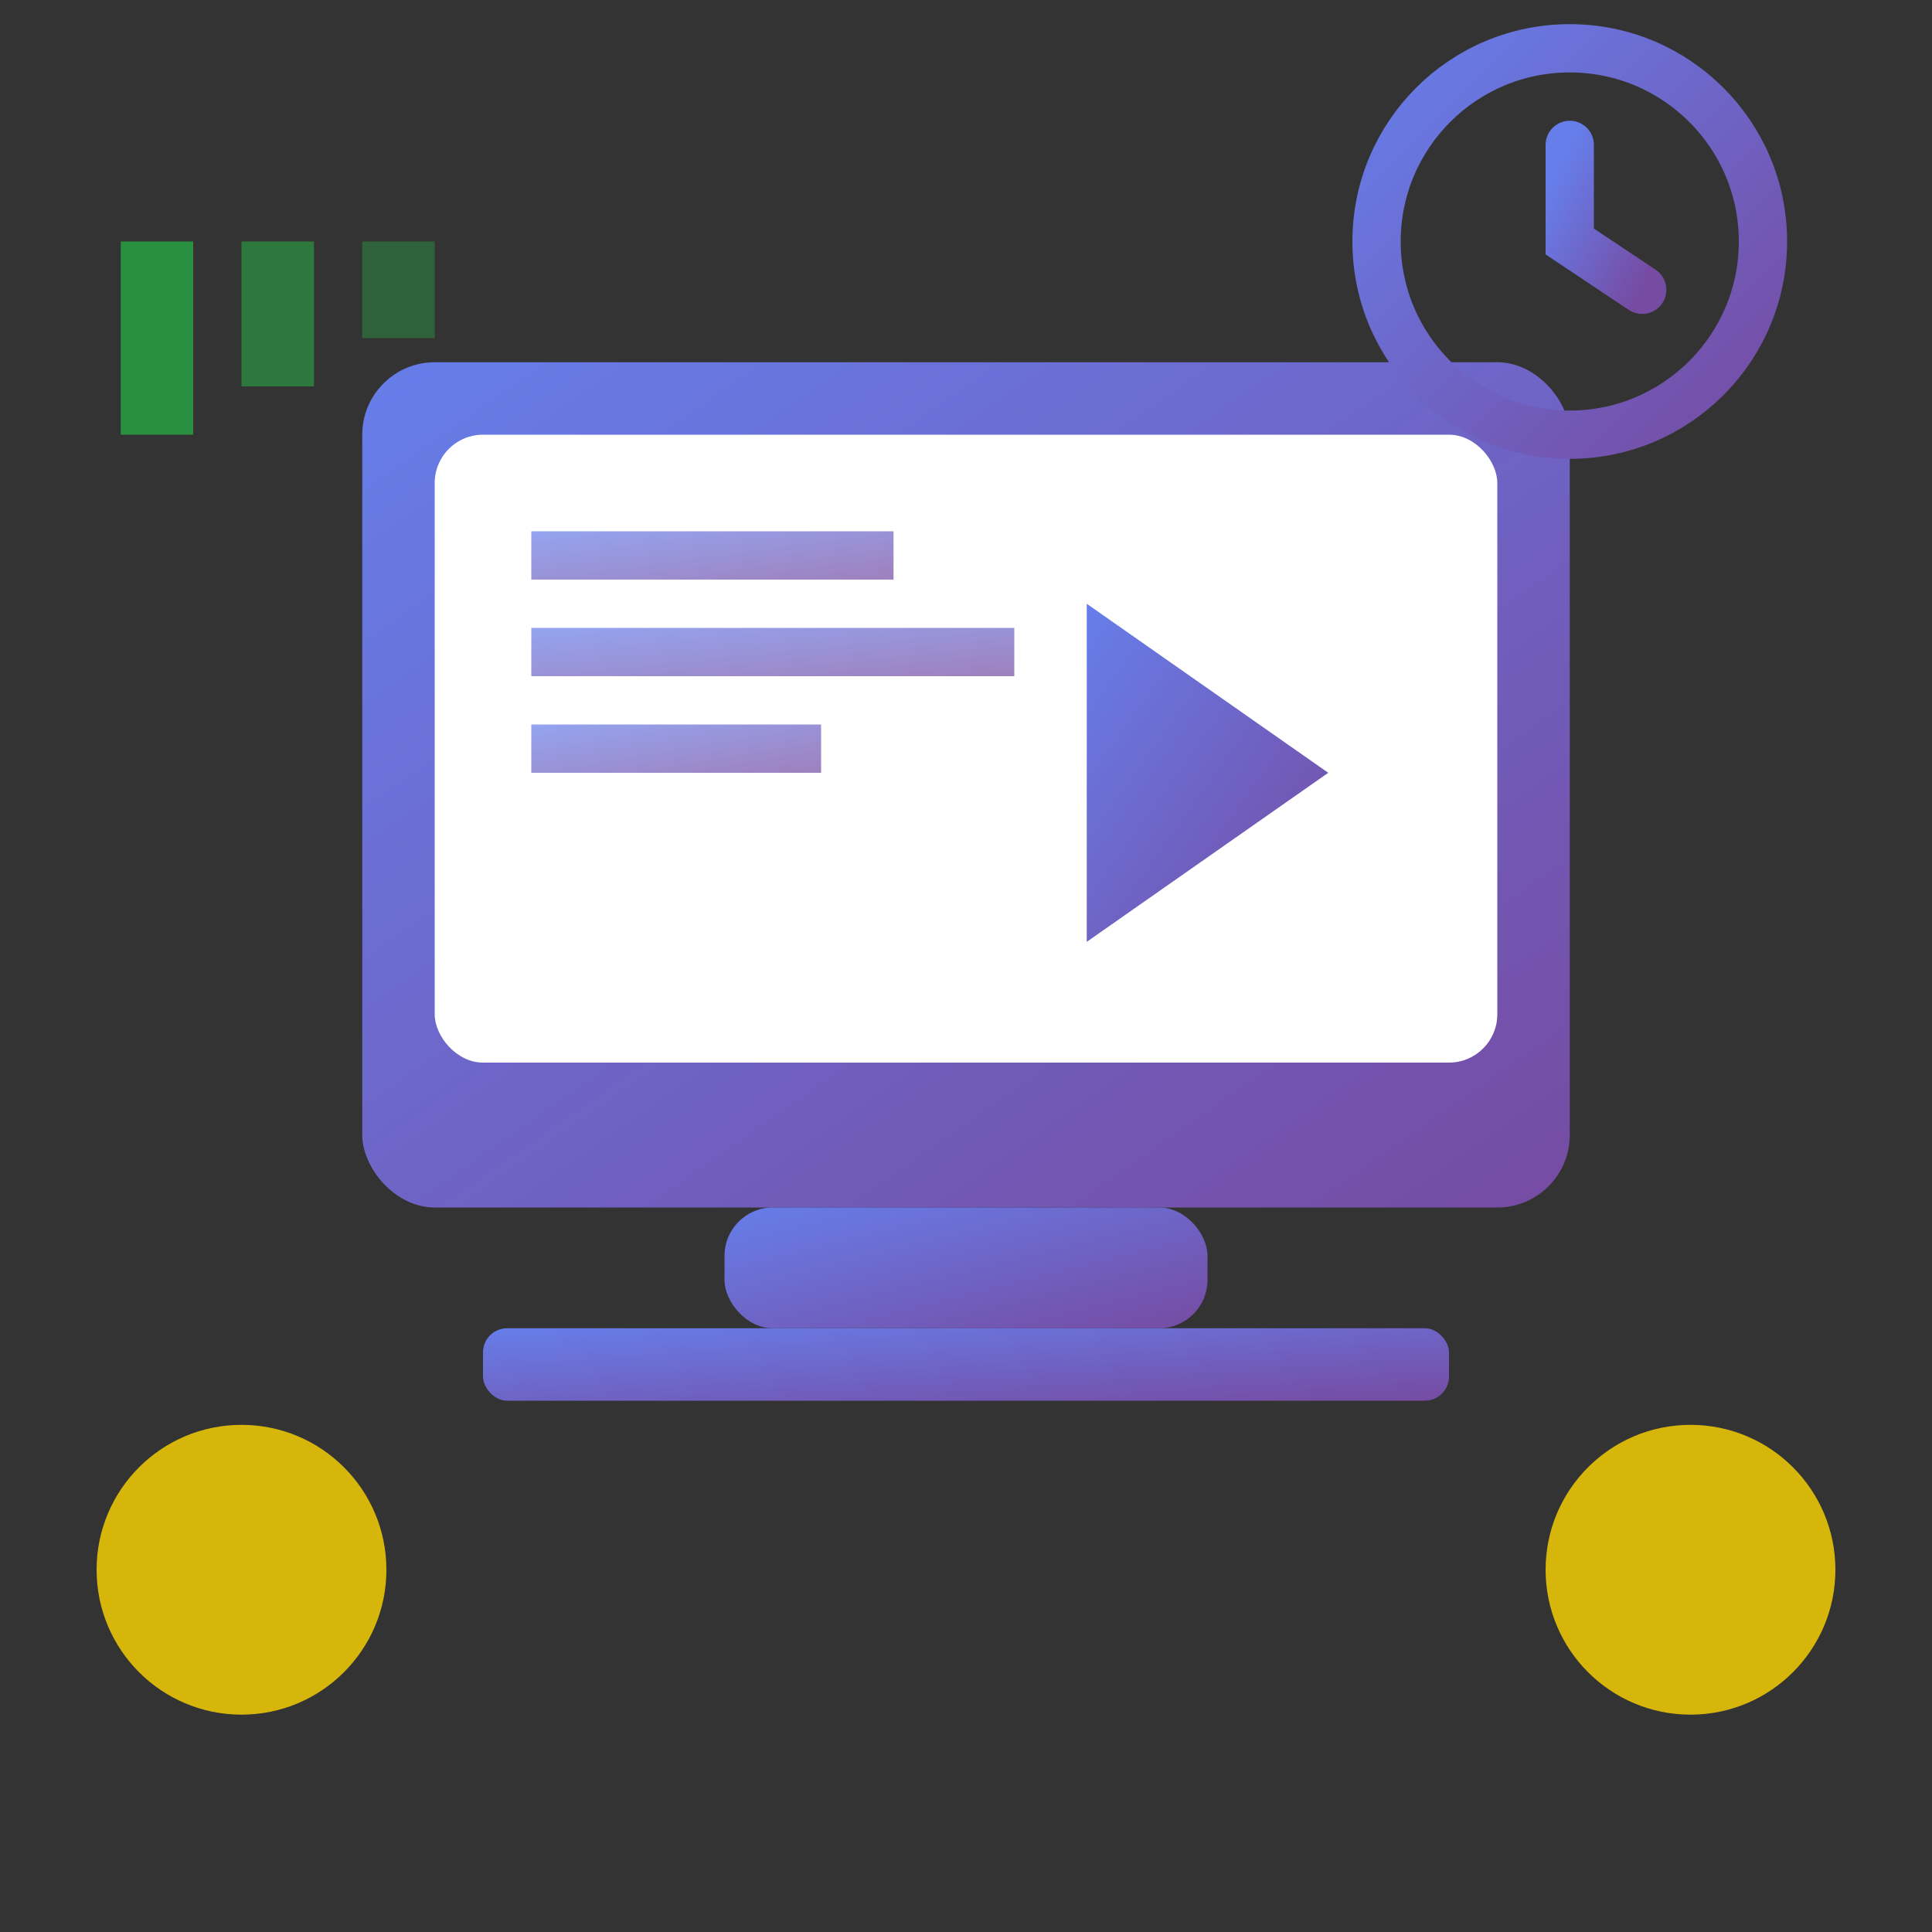
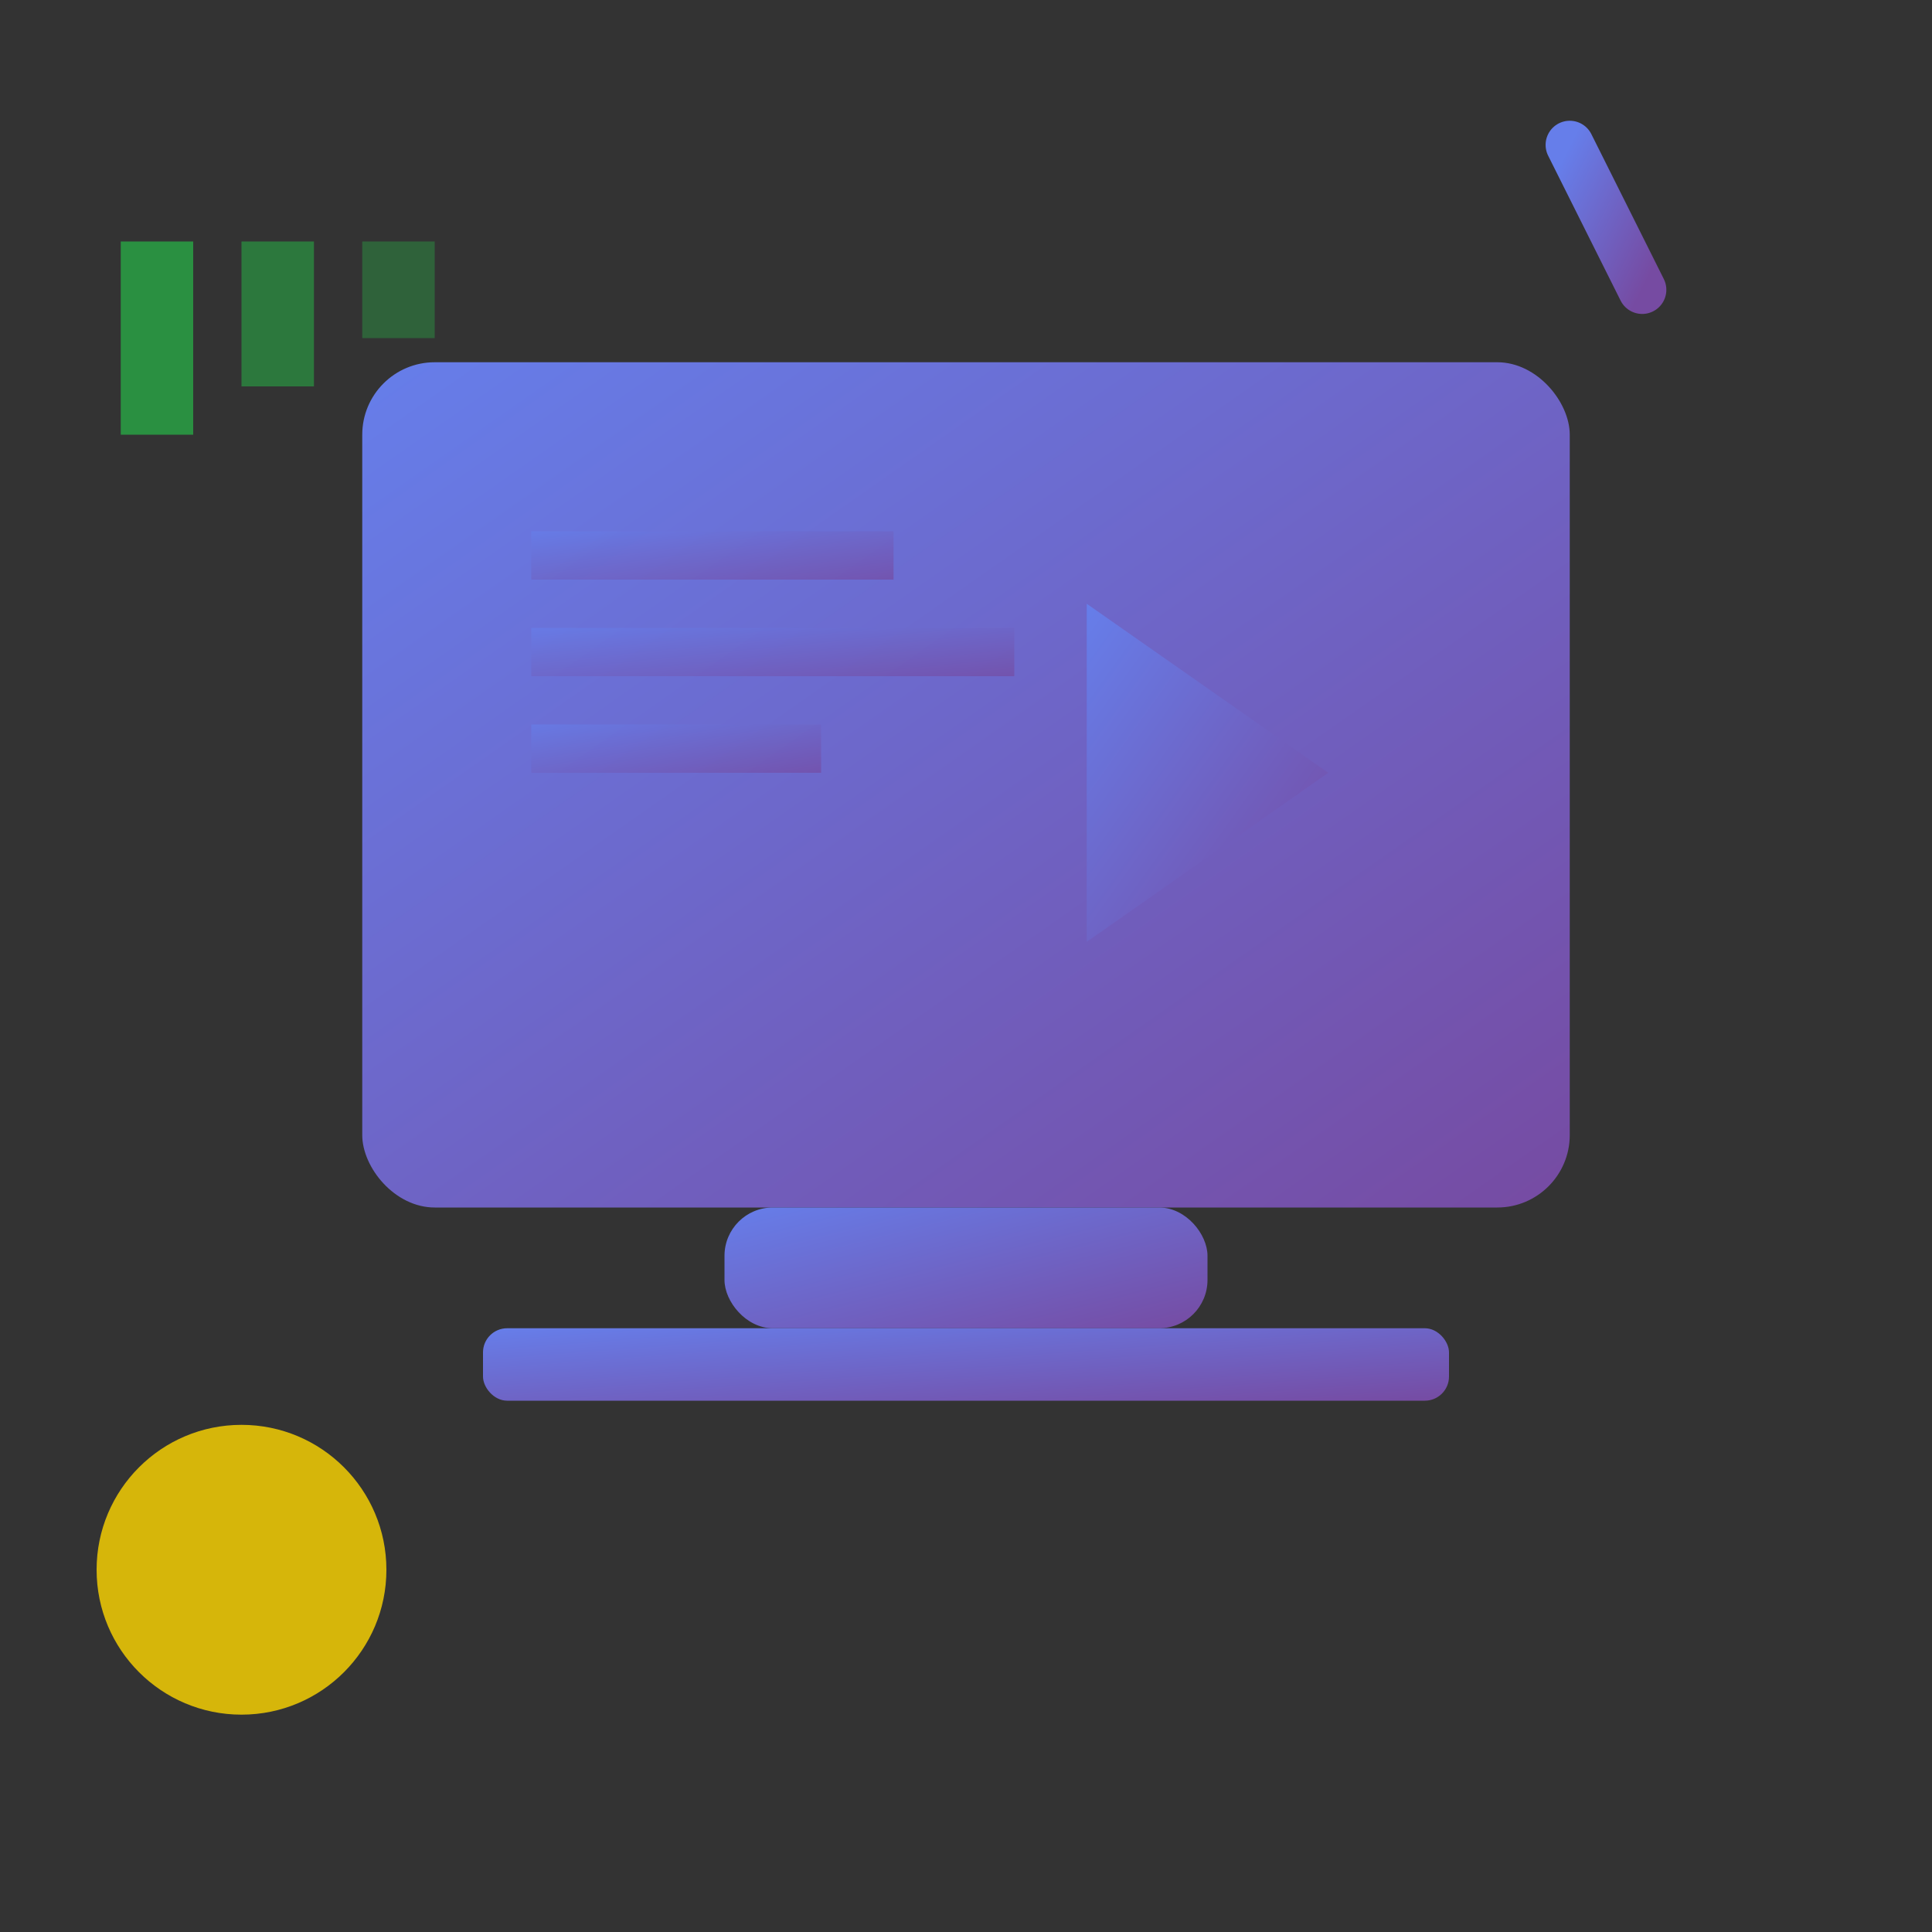
<svg xmlns="http://www.w3.org/2000/svg" width="80" height="80" viewBox="0 0 80 80">
  <rect x="0" y="0" width="80" height="80" fill="#333333" stroke="none" />
  <defs>
    <linearGradient id="onlineGrad" x1="0%" y1="0%" x2="100%" y2="100%">
      <stop offset="0%" style="stop-color:#667eea;stop-opacity:1" />
      <stop offset="100%" style="stop-color:#764ba2;stop-opacity:1" />
    </linearGradient>
  </defs>
  <rect x="15" y="15" width="50" height="35" fill="url(#onlineGrad)" rx="3" />
-   <rect x="18" y="18" width="44" height="26" fill="white" rx="2" />
  <rect x="22" y="22" width="15" height="2" fill="url(#onlineGrad)" opacity="0.7" />
  <rect x="22" y="26" width="20" height="2" fill="url(#onlineGrad)" opacity="0.7" />
  <rect x="22" y="30" width="12" height="2" fill="url(#onlineGrad)" opacity="0.7" />
  <polygon points="45,25 55,32 45,39" fill="url(#onlineGrad)" />
  <rect x="30" y="50" width="20" height="5" fill="url(#onlineGrad)" rx="2" />
  <rect x="20" y="55" width="40" height="3" fill="url(#onlineGrad)" rx="1" />
  <circle cx="10" cy="65" r="6" fill="#FFD700" opacity="0.8" />
-   <circle cx="70" cy="65" r="6" fill="#FFD700" opacity="0.8" />
  <rect x="5" y="10" width="3" height="8" fill="#28a745" opacity="0.8" />
  <rect x="10" y="10" width="3" height="6" fill="#28a745" opacity="0.6" />
  <rect x="15" y="10" width="3" height="4" fill="#28a745" opacity="0.4" />
-   <circle cx="65" cy="10" r="8" fill="none" stroke="url(#onlineGrad)" stroke-width="2" />
-   <path d="M 65,6 L 65,10 L 68,12" stroke="url(#onlineGrad)" stroke-width="2" fill="none" stroke-linecap="round" />
+   <path d="M 65,6 L 68,12" stroke="url(#onlineGrad)" stroke-width="2" fill="none" stroke-linecap="round" />
</svg>